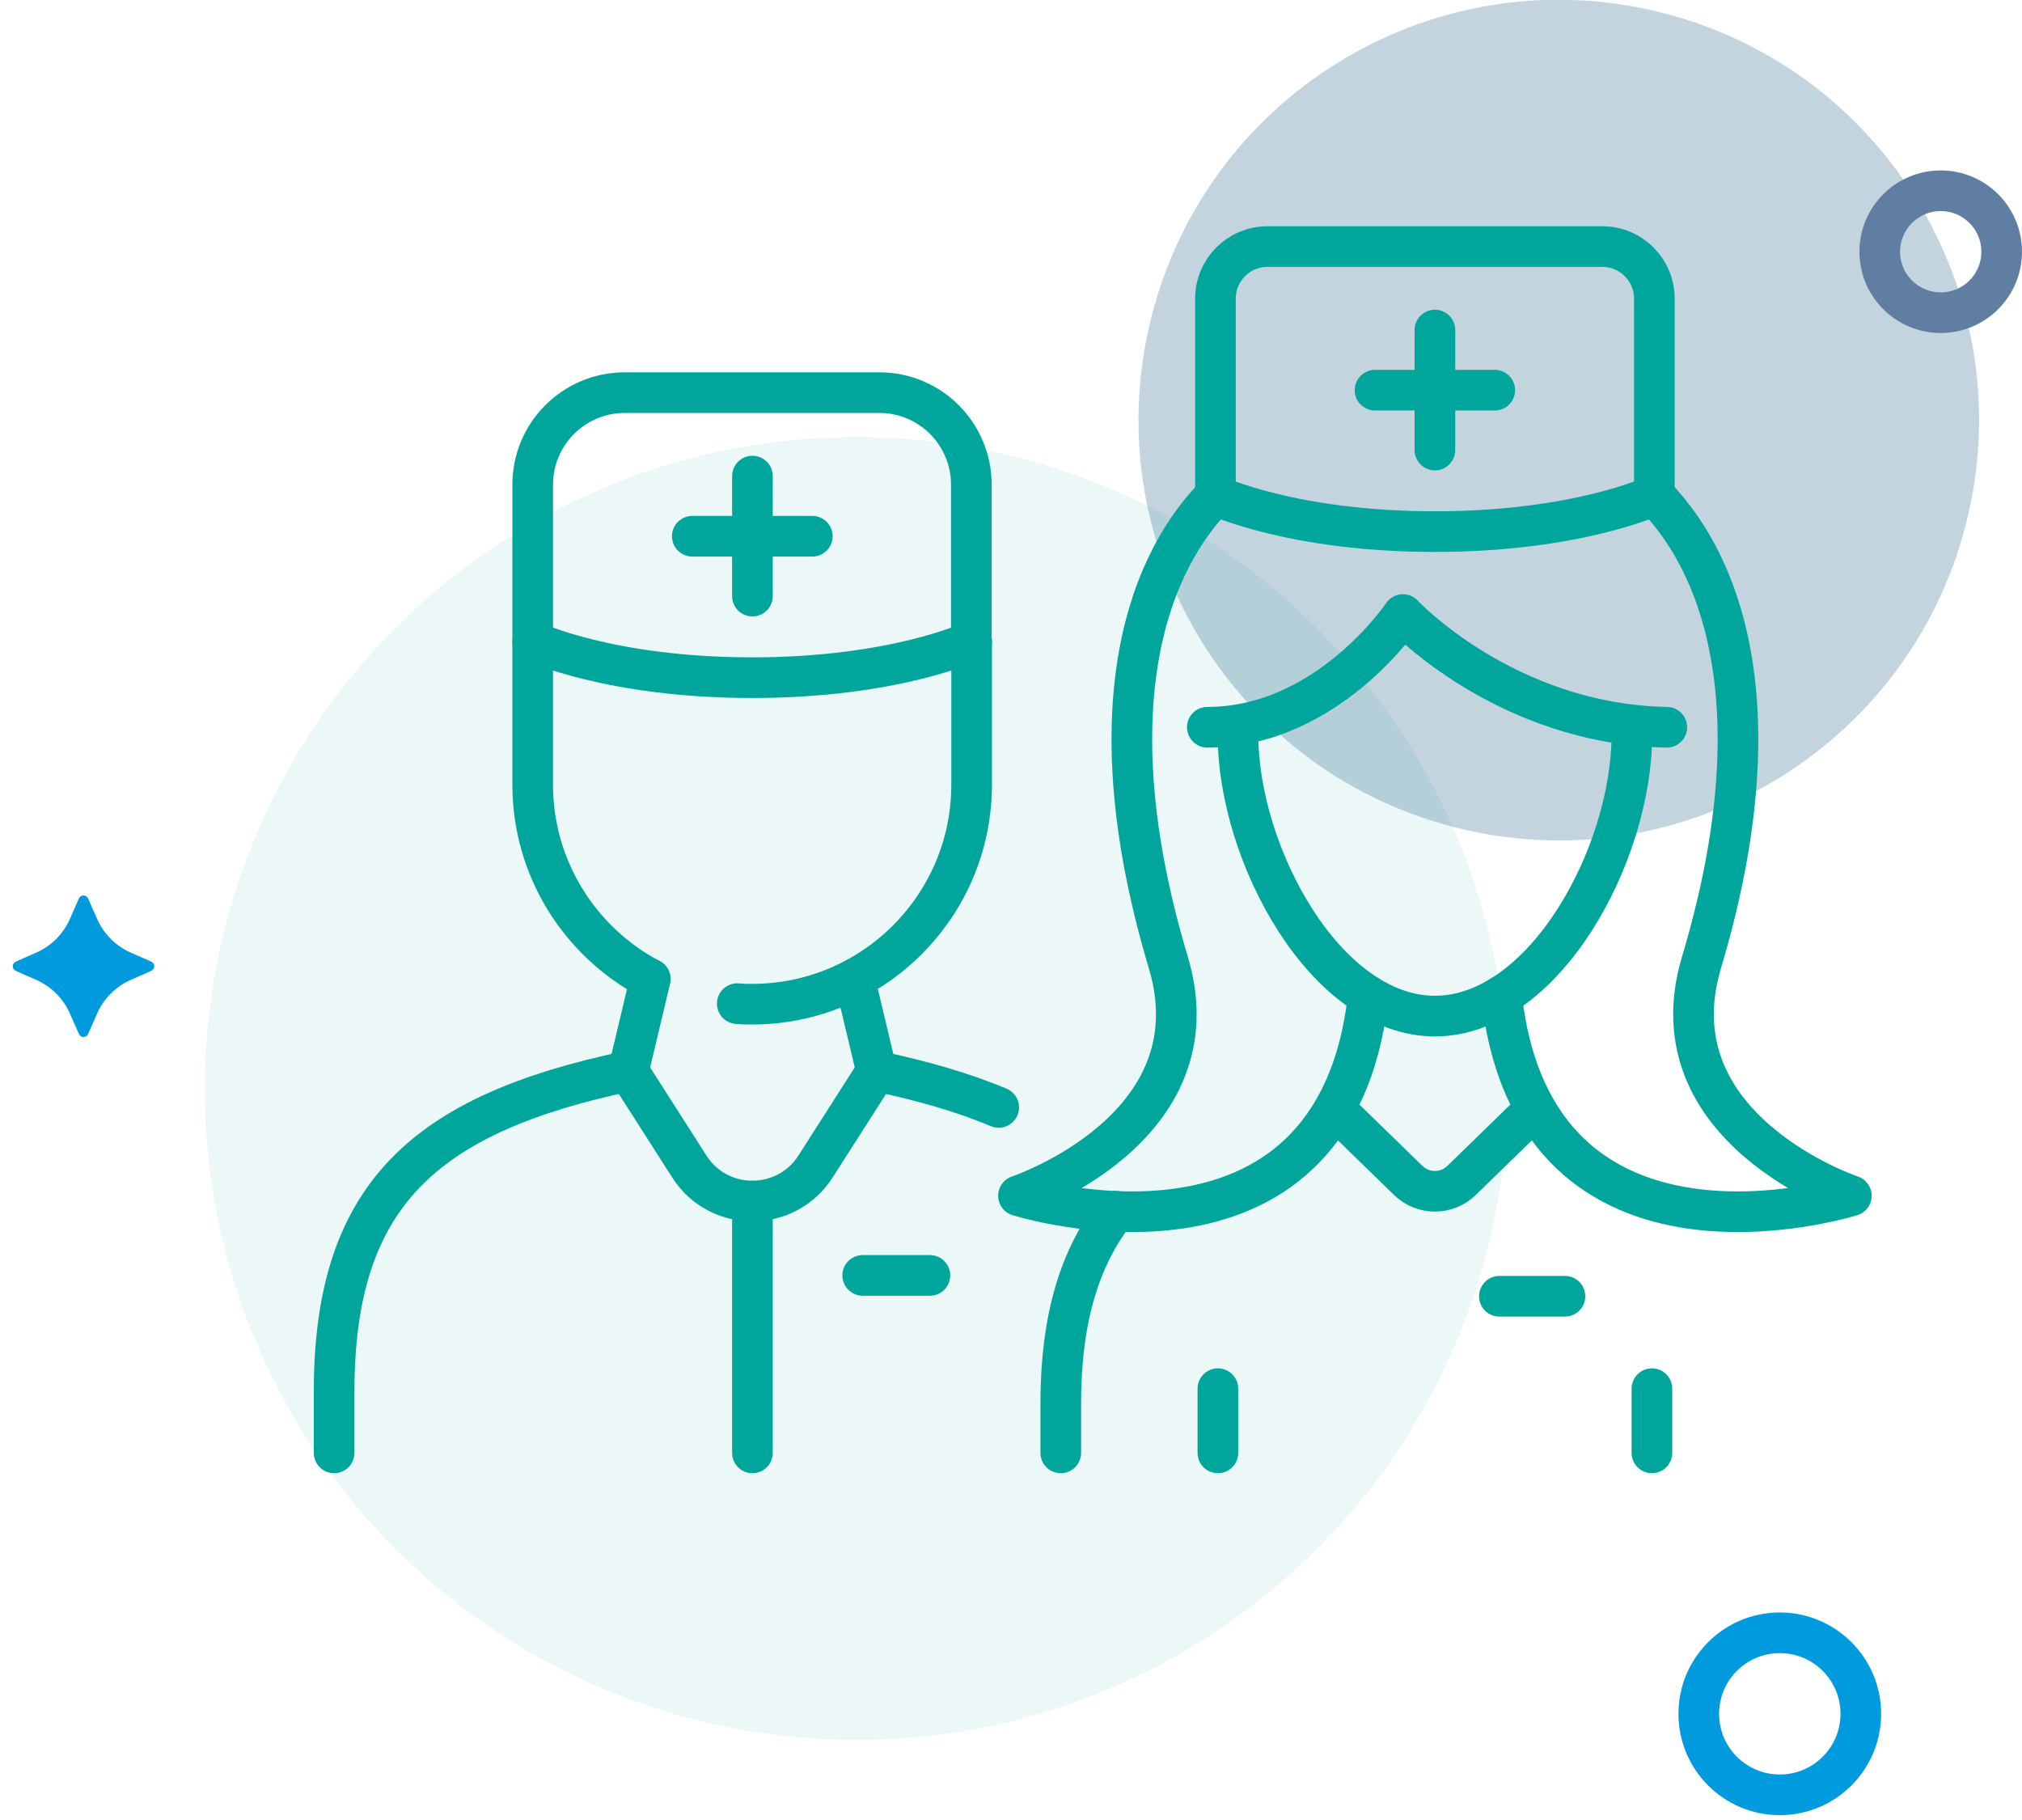
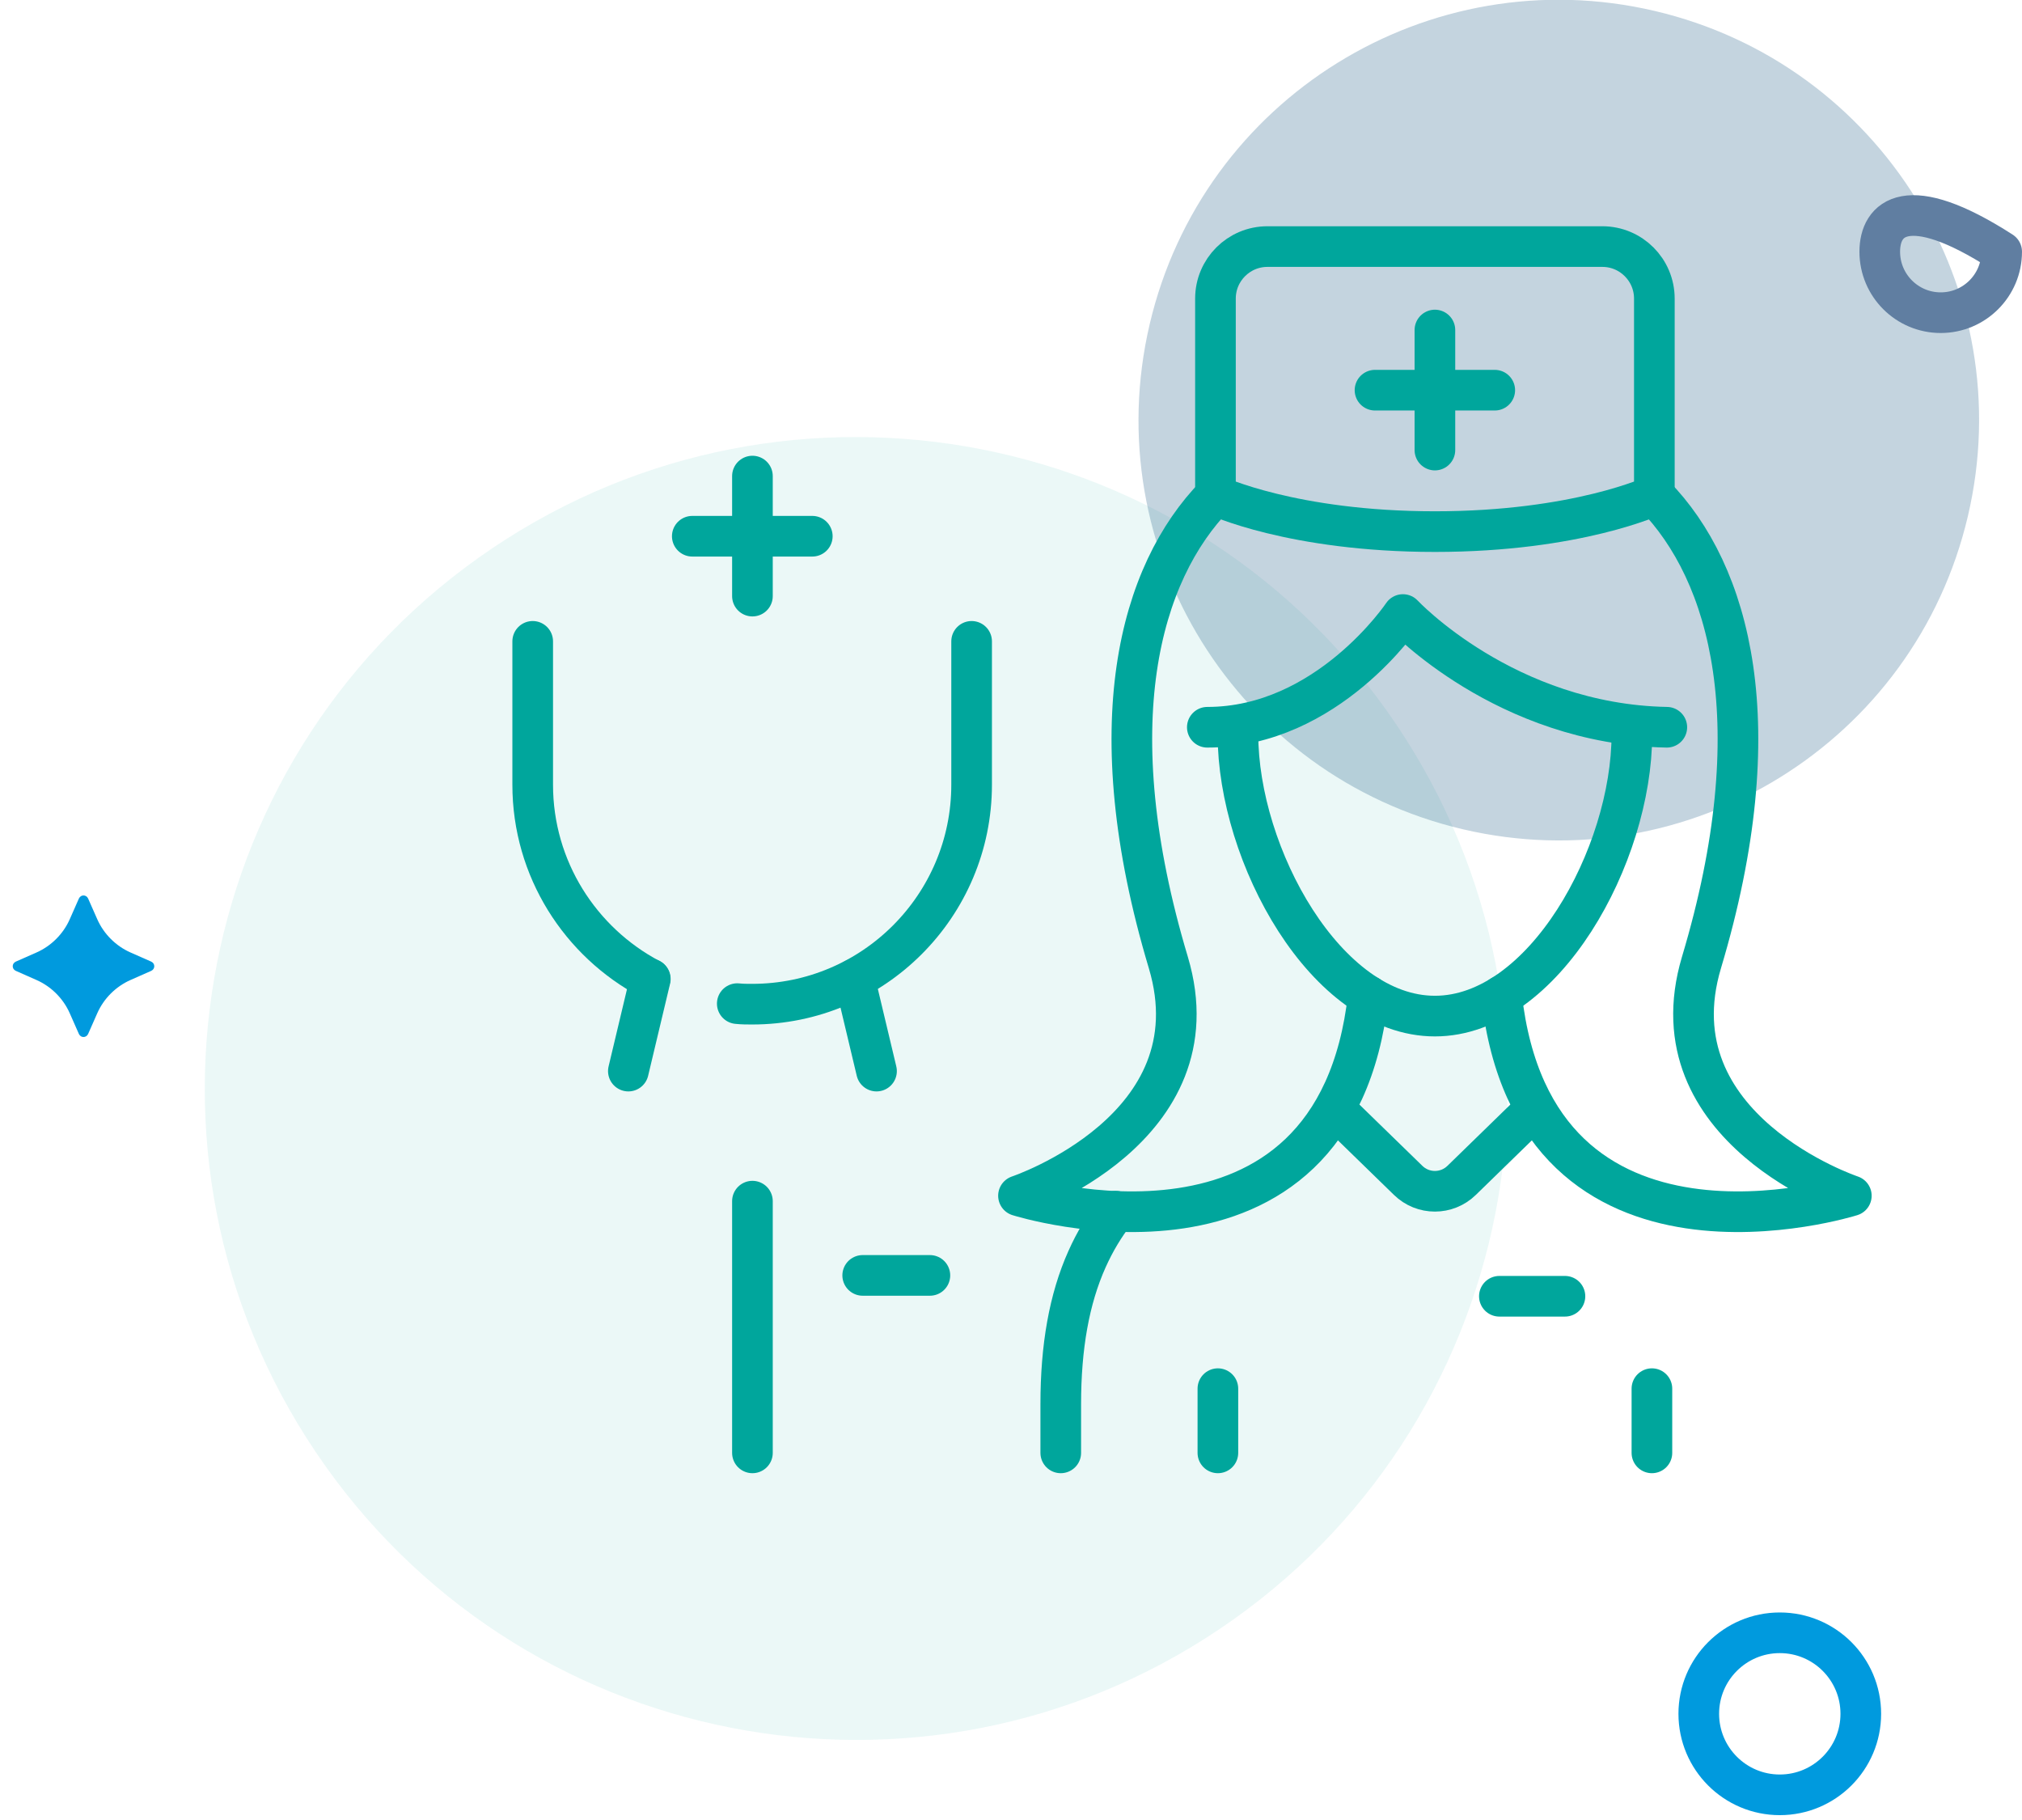
<svg xmlns="http://www.w3.org/2000/svg" width="130" height="117" viewBox="0 0 130 117" fill="none">
  <g clip-path="url(#clip0_106_99)">
    <path d="M78.412 104.723C97.603 91.818 102.698 65.798 89.793 46.607C76.887 27.416 50.868 22.321 31.677 35.227C12.486 48.132 7.391 74.151 20.296 93.342C33.202 112.533 59.221 117.629 78.412 104.723Z" fill="#00A69C" fill-opacity="0.08" />
    <path d="M126.523 33.172C129.928 18.645 120.911 4.108 106.384 0.703C91.857 -2.701 77.32 6.315 73.916 20.843C70.511 35.37 79.528 49.906 94.055 53.311C108.582 56.715 123.118 47.699 126.523 33.172Z" fill="#0A4D7B" fill-opacity="0.24" />
-     <path d="M124.774 20.101C126.939 20.101 128.693 18.346 128.693 16.182C128.693 14.017 126.939 12.263 124.774 12.263C122.61 12.263 120.855 14.017 120.855 16.182C120.855 18.346 122.61 20.101 124.774 20.101Z" stroke="#607EA1" stroke-width="2.613" stroke-linecap="round" stroke-linejoin="round" />
+     <path d="M124.774 20.101C126.939 20.101 128.693 18.346 128.693 16.182C122.61 12.263 120.855 14.017 120.855 16.182C120.855 18.346 122.61 20.101 124.774 20.101Z" stroke="#607EA1" stroke-width="2.613" stroke-linecap="round" stroke-linejoin="round" />
    <path d="M114.427 115.382C117.304 115.382 119.636 113.05 119.636 110.173C119.636 107.297 117.304 104.965 114.427 104.965C111.551 104.965 109.219 107.297 109.219 110.173C109.219 113.05 111.551 115.382 114.427 115.382Z" stroke="#009ADE" stroke-width="2.613" stroke-linecap="round" stroke-linejoin="round" />
    <path d="M8.382 63.004L9.724 62.411C9.985 62.289 9.985 61.941 9.724 61.819L8.382 61.227C7.442 60.809 6.675 60.042 6.257 59.102L5.665 57.761C5.543 57.499 5.195 57.499 5.073 57.761L4.481 59.102C4.063 60.042 3.296 60.809 2.356 61.227L1.014 61.819C0.753 61.941 0.753 62.289 1.014 62.411L2.356 63.004C3.296 63.422 4.063 64.188 4.481 65.129L5.073 66.47C5.195 66.731 5.543 66.731 5.665 66.47L6.257 65.129C6.675 64.188 7.442 63.422 8.382 63.004Z" fill="#009ADE" />
    <path d="M78.301 89.271V93.399" stroke="#00A69C" stroke-width="2.613" stroke-linecap="round" stroke-linejoin="round" />
    <path d="M98.611 71.365L93.978 75.876C93.02 76.817 91.487 76.817 90.529 75.876L85.895 71.365" stroke="#00A69C" stroke-width="2.613" stroke-linecap="round" stroke-linejoin="round" />
    <path d="M106.206 89.271V93.399" stroke="#00A69C" stroke-width="2.613" stroke-linecap="round" stroke-linejoin="round" />
    <path d="M104.918 47.205C104.918 54.974 99.257 65.32 92.254 65.32C85.252 65.32 79.591 54.974 79.591 47.205" stroke="#00A69C" stroke-width="2.613" stroke-linecap="round" stroke-linejoin="round" />
    <path d="M77.622 46.752C85.356 46.752 90.198 39.506 90.198 39.506C90.198 39.506 96.782 46.56 107.164 46.752" stroke="#00A69C" stroke-width="2.613" stroke-linecap="round" stroke-linejoin="round" />
    <path d="M78.145 31.841C73.268 36.823 70.533 46.578 75.114 61.871C78.319 72.584 65.481 76.869 65.481 76.869C65.481 76.869 85.826 83.296 87.969 64.014" stroke="#00A69C" stroke-width="2.613" stroke-linecap="round" stroke-linejoin="round" />
    <path d="M106.363 31.841C111.24 36.823 113.975 46.578 109.394 61.871C106.189 72.584 119.027 76.869 119.027 76.869C119.027 76.869 98.682 83.296 96.539 64.014" stroke="#00A69C" stroke-width="2.613" stroke-linecap="round" stroke-linejoin="round" />
    <path d="M71.735 77.862C71.003 78.802 70.394 79.813 69.888 80.945C68.739 83.505 68.199 86.588 68.199 90.264V93.399" stroke="#00A69C" stroke-width="2.613" stroke-linecap="round" stroke-linejoin="round" />
    <path d="M96.399 83.331H100.615" stroke="#00A69C" stroke-width="2.613" stroke-linecap="round" stroke-linejoin="round" />
    <path d="M106.363 31.841C106.363 31.841 101.416 34.175 92.254 34.175C83.092 34.175 78.145 31.841 78.145 31.841V19.195C78.145 17.349 79.643 15.851 81.489 15.851H103.019C104.865 15.851 106.363 17.349 106.363 19.195V31.841Z" stroke="#00A69C" stroke-width="2.613" stroke-linecap="round" stroke-linejoin="round" />
    <path d="M92.254 21.216V28.933" stroke="#00A69C" stroke-width="2.613" stroke-linecap="round" stroke-linejoin="round" />
    <path d="M88.403 25.083H96.102" stroke="#00A69C" stroke-width="2.613" stroke-linecap="round" stroke-linejoin="round" />
-     <path d="M62.467 41.23C62.467 41.23 57.52 43.564 48.358 43.564C39.196 43.564 34.249 41.23 34.249 41.23V31.162C34.249 27.887 36.897 25.24 40.171 25.24H56.528C59.802 25.24 62.45 27.887 62.45 31.162V41.23H62.467Z" stroke="#00A69C" stroke-width="2.613" stroke-linecap="round" stroke-linejoin="round" />
    <path d="M48.376 30.605V38.321" stroke="#00A69C" stroke-width="2.613" stroke-linecap="round" stroke-linejoin="round" />
    <path d="M44.509 34.472H52.225" stroke="#00A69C" stroke-width="2.613" stroke-linecap="round" stroke-linejoin="round" />
-     <path d="M64.209 71.19C61.962 70.25 59.349 69.483 56.353 68.856L52.434 74.988C50.535 77.949 46.198 77.949 44.317 74.988L40.398 68.856C27.212 71.626 21.481 76.886 21.481 89.463V93.399" stroke="#00A69C" stroke-width="2.613" stroke-linecap="round" stroke-linejoin="round" />
    <path d="M40.399 68.856L41.81 62.934" stroke="#00A69C" stroke-width="2.613" stroke-linecap="round" stroke-linejoin="round" />
    <path d="M56.354 68.856L54.943 62.934" stroke="#00A69C" stroke-width="2.613" stroke-linecap="round" stroke-linejoin="round" />
    <path d="M59.785 81.99H55.465" stroke="#00A69C" stroke-width="2.613" stroke-linecap="round" stroke-linejoin="round" />
    <path d="M41.791 62.934C37.315 60.565 34.249 55.862 34.249 50.445V41.23" stroke="#00A69C" stroke-width="2.613" stroke-linecap="round" stroke-linejoin="round" />
    <path d="M62.468 41.23V50.445C62.468 58.231 56.145 64.554 48.359 64.554C48.045 64.554 47.732 64.554 47.401 64.519" stroke="#00A69C" stroke-width="2.613" stroke-linecap="round" stroke-linejoin="round" />
    <path d="M48.376 77.217V93.399" stroke="#00A69C" stroke-width="2.613" stroke-linecap="round" stroke-linejoin="round" />
  </g>
  <defs>
    <clipPath id="clip0_106_99">
      <rect width="129.177" height="116.688" fill="white" transform="translate(0.823)" />
    </clipPath>
  </defs>
</svg>